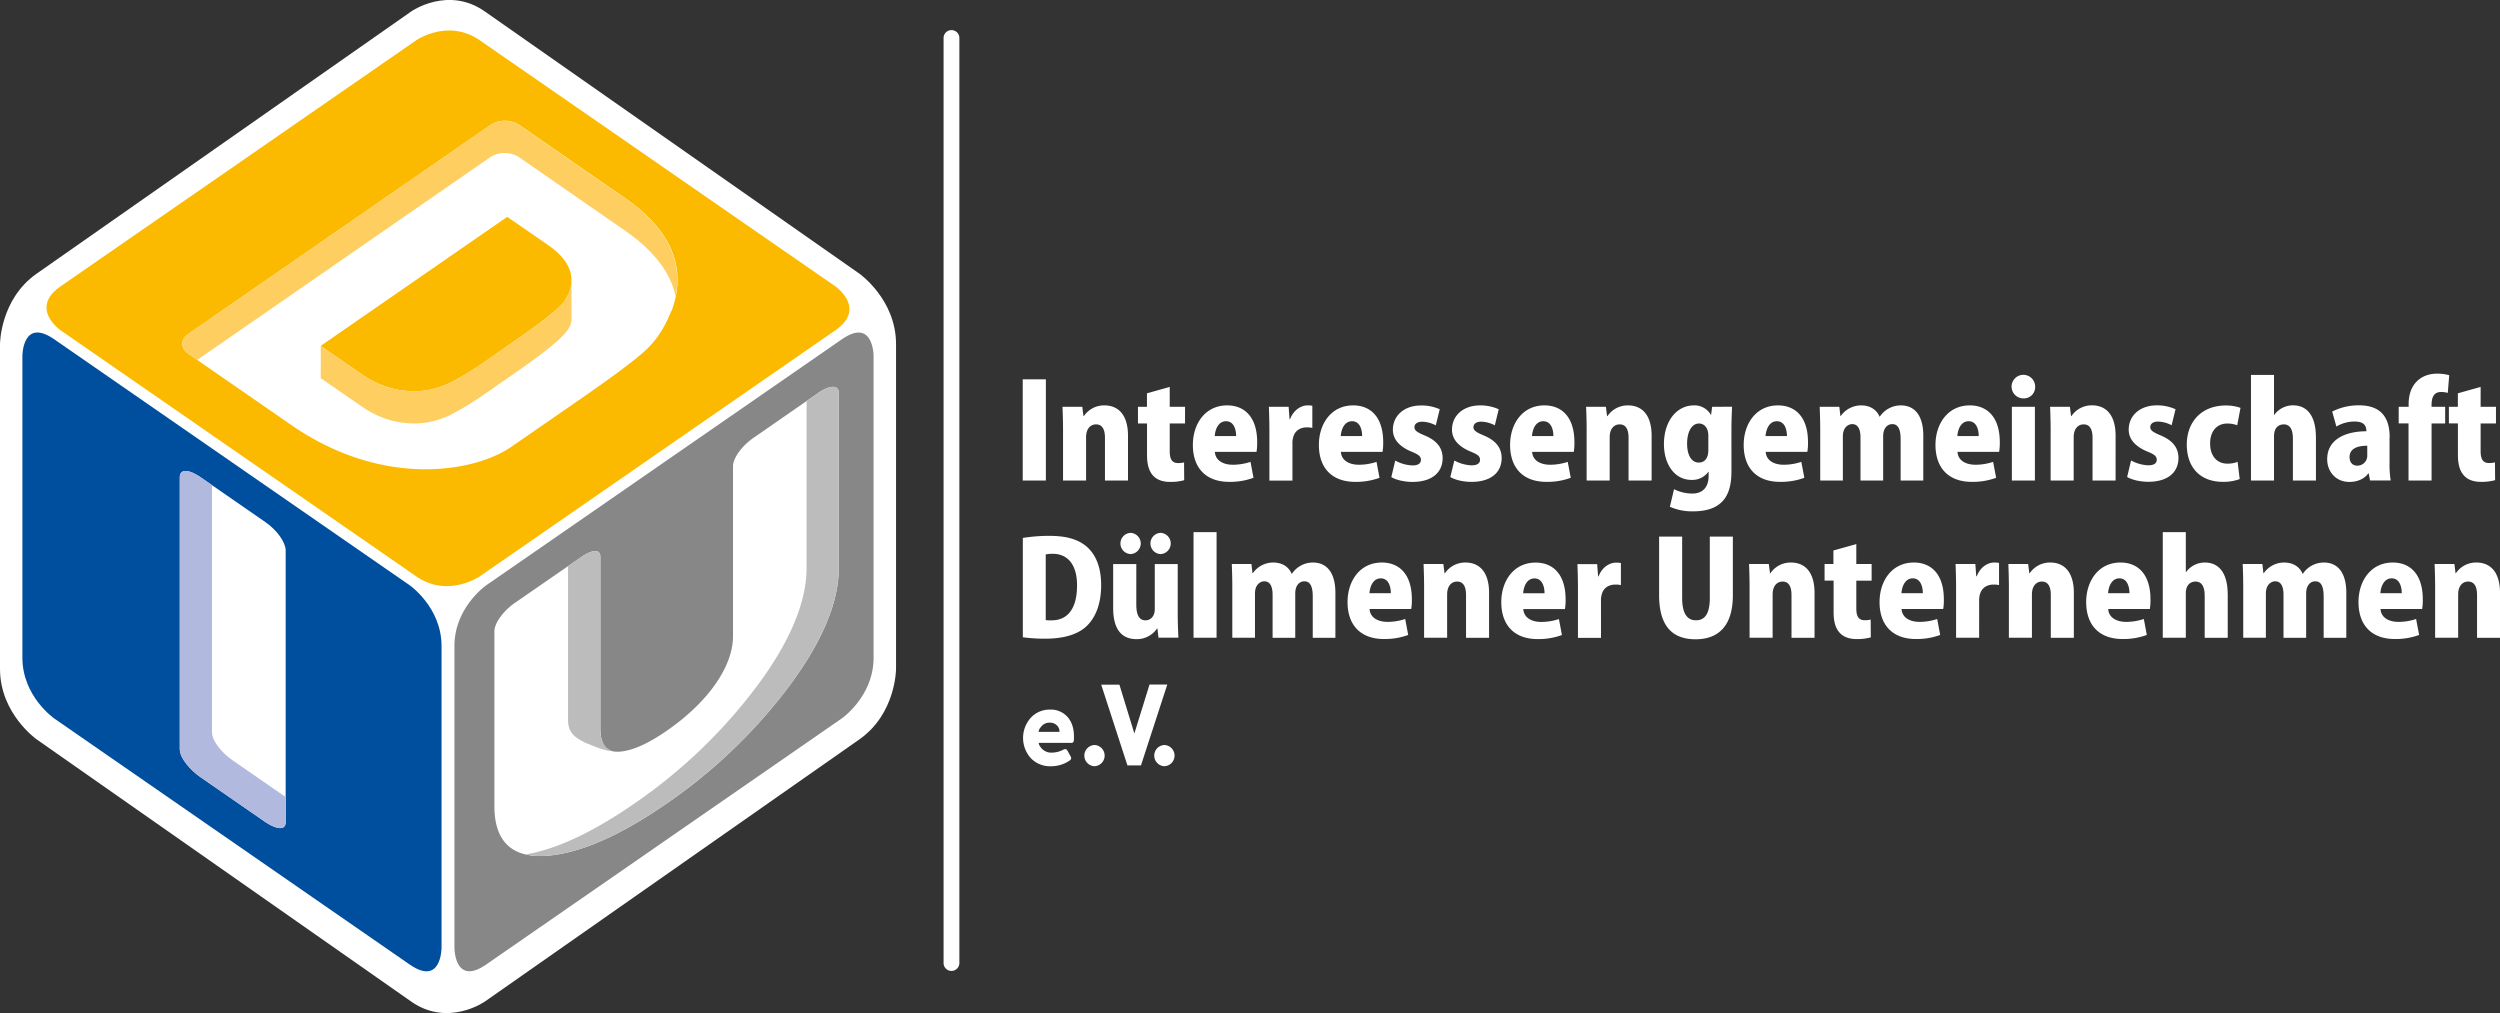
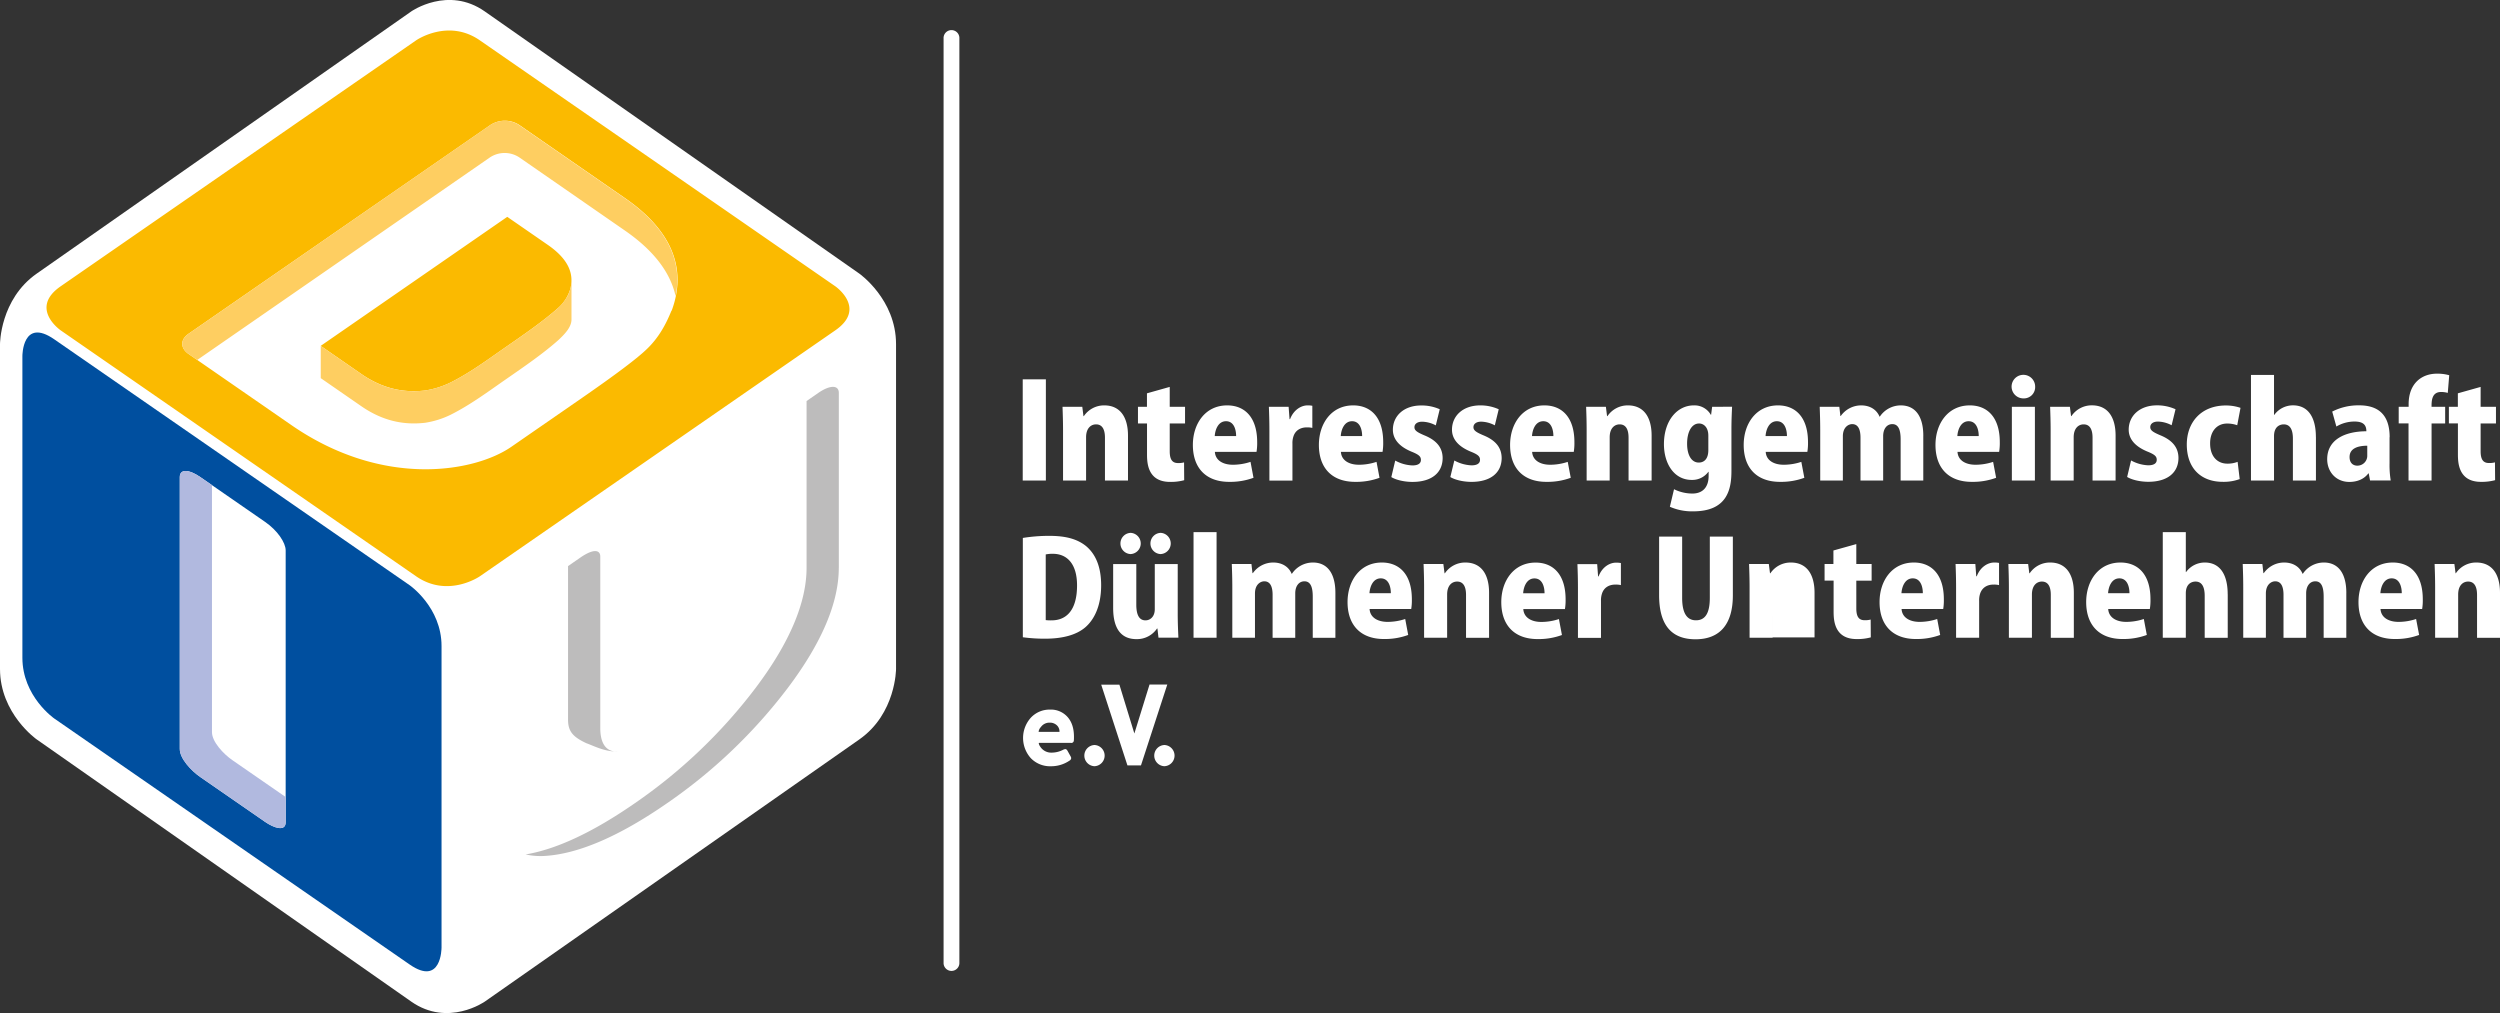
<svg xmlns="http://www.w3.org/2000/svg" id="Ebene_1" data-name="Ebene 1" viewBox="0 0 1201.2 486.75">
  <rect x="0" y="0" width="1201.2" height="486.75" fill="#333333" stroke="none" />
  <defs>
    <style>.cls-1{fill:#fff;}.cls-1,.cls-2,.cls-3,.cls-4,.cls-5,.cls-6,.cls-7{fill-rule:evenodd;}.cls-2{fill:#004f9f;}.cls-3{fill:#878787;}.cls-4{fill:#fbba00;}.cls-5{fill:#b1b9df;}.cls-6{fill:#bdbcbc;}.cls-7{fill:#fece61;}</style>
  </defs>
  <path class="cls-1" d="M75.15,297.52s0-21.52,17.63-33.87l180-126s17.64-12.34,35.27,0l180,126s17.63,12.35,17.63,33.87V453.58s0,21.52-17.63,33.87l-180,126s-17.63,12.34-35.27,0l-180-126S75.15,475.1,75.15,453.58V297.52Z" transform="translate(-75.15 -132.18)" />
  <path class="cls-2" d="M287.3,587.59v-145C287.3,424,272,413.39,272,413.39L101.2,295.2c-15.29-10.58-15.29,8-15.29,8v145c0,18.61,15.29,29.19,15.29,29.19L272,595.62c15.29,10.58,15.29-8,15.29-8Zm-74.89-60.33c0,4.6-5.5,2.84-9.86-.18L171.4,505.53c-4.36-3-9.86-8.87-9.86-13.48V361.41c0-3.81,4.06-4,9.86,0l31.15,21.55c5.8,4,9.86,9.87,9.86,13.68V527.26Z" transform="translate(-75.15 -132.18)" />
-   <path class="cls-3" d="M494.89,448.24v-145s0-18.61-15.3-8L308.79,413.39S293.5,424,293.5,442.58v145s0,18.61,15.29,8l170.8-118.19s15.3-10.58,15.3-29.19ZM478.19,405c0,16.57-8.06,35.92-24.53,57.75a251.29,251.29,0,0,1-58.15,55.47c-22.69,15.7-42.34,24.24-58.43,25.2-16.37.89-24.38-7.36-24.38-23.91v-84c0-3.93,4.23-9.78,9.9-13.7L354,400.11c6.8-4.7,9.61-3.47,9.61-.55V482c0,8.47,3.35,11.63,8.81,11.36,6.06-.3,13.58-3.48,23.13-10.09,20.74-14.35,31.8-31.5,31.8-45.38V356.21c0-3.92,4.23-9.78,9.9-13.7L468.28,321c5.67-3.92,9.91-3.92,9.91,0v84Z" transform="translate(-75.15 -132.18)" />
  <path class="cls-4" d="M476.5,269.74,305.69,151.55c-15.29-10.59-30.58,0-30.58,0L104.3,269.74c-15.29,10.58,0,21.16,0,21.16L275.11,409.09c15.29,10.58,30.58,0,30.58,0L476.5,290.9c15.29-10.58,0-21.16,0-21.16Zm-78.73,11.72c-2.68,6.63-6.24,13.26-12.24,18.83q-7,6.65-30.62,23l-34.13,23.61C303.35,358.94,259.4,367,215.17,336.44l-49.44-34.21c-3.88-2.68-4.15-6.82,0-9.67l145-100.29a12.76,12.76,0,0,1,14,0l50.85,35.18c22.17,15.34,29.85,33.6,22.3,54Zm-48.41-11.19c1.55-7.32-1.72-14-11-20.43l-19.48-13.47-89.64,62,19.44,13.45c10,6.94,20.07,9.22,30.66,8a42.32,42.32,0,0,0,12.33-3.87c9.55-4.78,18.21-11.26,26.5-17,8.64-6,17.59-12.1,25.14-18.78a19.63,19.63,0,0,0,6.07-9.9Z" transform="translate(-75.15 -132.18)" />
  <path class="cls-5" d="M177,365.28l-5.63-3.89c-5.8-4-9.86-3.79-9.86,0V492.05c0,4.61,5.5,10.46,9.86,13.48l31.15,21.55c4.36,3,9.86,4.78,9.86.18V515.11l-25.52-17.65c-4.36-3-9.86-8.87-9.86-13.48V365.28Z" transform="translate(-75.15 -132.18)" />
  <path class="cls-6" d="M478.19,405V321c0-3.92-4.24-3.92-9.91,0l-5.59,3.87V405c0,16.57-8.05,35.92-24.52,57.75A251.29,251.29,0,0,1,380,518.23c-19.88,13.76-37.43,22-52.3,24.49a33.25,33.25,0,0,0,9.36.71c16.09-1,35.74-9.49,58.43-25.2a251.29,251.29,0,0,0,58.15-55.47c16.47-21.83,24.53-41.18,24.53-57.75ZM371.66,493.32c-7.17,0-8.09-7-8.09-11.36v-82.4c0-2.92-2.81-4.15-9.61.55l-5.88,4.07v73.74c0,5.55,2.18,8.28,8.81,11.36,3.8,1.37,8.53,4,14.77,4Z" transform="translate(-75.15 -132.18)" />
  <path class="cls-7" d="M399.75,274.48c3.58-17.58-4.67-33.44-24.28-47l-50.85-35.18a12.78,12.78,0,0,0-14,0L165.7,292.56c-4.12,2.85-3.85,7,0,9.67l4.2,2.91,140.72-97.37a12.8,12.8,0,0,1,14,0L375.47,243c13.66,9.45,21.8,20,24.28,31.5Zm-52.13.24a22.12,22.12,0,0,1-4.33,5.46c-7.55,6.67-16.5,12.79-25.14,18.76-8.29,5.74-16.95,12.22-26.5,17a42.32,42.32,0,0,1-12.33,3.87c-10.59,1.25-20.63-1-30.66-8l-19.4-13.43,0,15.49,19.44,13.45c10,6.93,20.07,9.22,30.66,8a42.32,42.32,0,0,0,12.33-3.87c9.55-4.78,18.21-11.26,26.5-17,8.64-6,17.59-12.09,25.14-18.77,3.21-3,6.41-6.31,6.41-10,0-3.44,0-18.92,0-18.92a16.62,16.62,0,0,1-2.1,8Z" transform="translate(-75.15 -132.18)" />
  <path class="cls-1" d="M528.52,595.08V150.64a3.8,3.8,0,1,1,7.59,0V595.08a3.8,3.8,0,0,1-7.59,0Z" transform="translate(-75.15 -132.18)" />
-   <path class="cls-1" d="M1276.35,417c0-9.19-4-14.54-11.39-14.54a11.71,11.71,0,0,0-9.82,5.16H1255l-.57-4.46h-9.5c.13,3.33.25,7.11.25,11.32v24.11h11.07V417.85c0-4.54,2.45-6.24,4.78-6.24,3.15,0,4.29,2.71,4.29,6.42v20.59h11.07V417Zm-57.47.19c.19-3,1.64-7.12,5.42-7.12s4.85,4,4.85,7.12Zm17.18,12.4a26.86,26.86,0,0,1-8.49,1.39c-4.59,0-8.38-2-8.63-6.18h20a25.44,25.44,0,0,0,.31-4.65c0-12-6-17.69-14.41-17.69-10.57,0-16.48,8.87-16.48,19,0,11.08,6.28,17.75,17.43,17.75a32.37,32.37,0,0,0,11.7-1.95l-1.45-7.68Zm-33.55-12.53c0-9.44-3.9-14.6-10.81-14.6a12.14,12.14,0,0,0-10.08,5.41h-.13c-1.38-3.33-4.53-5.41-8.87-5.41a11.94,11.94,0,0,0-9.76,5.1h-.19l-.5-4.4h-9.44c.13,3.33.25,7.11.25,11.32v24.11h10.88V417.34c0-4.53,2.83-5.85,4.47-5.85,3.09,0,4,3,4,6.48v20.65h10.88V417.28c0-3.59,1.83-5.79,4.41-5.79,3,0,4,2.89,4,7.36v19.77h10.88V417.09Zm-57,.7c0-9.82-3.9-15.3-11-15.3a11.05,11.05,0,0,0-9,4.6h-.12v-19.2h-11.07v50.73h11.07V417.28c0-5,3.27-5.67,4.66-5.67,3.27,0,4.41,2.9,4.41,6.86v20.15h11.07V417.79Zm-57.47-.57c.19-3,1.64-7.12,5.42-7.12s4.85,4,4.85,7.12Zm17.19,12.4a27,27,0,0,1-8.5,1.39c-4.59,0-8.37-2-8.63-6.18h20a25.44,25.44,0,0,0,.31-4.65c0-12-6-17.69-14.41-17.69-10.57,0-16.48,8.87-16.48,19,0,11.08,6.29,17.75,17.43,17.75a32.37,32.37,0,0,0,11.7-1.95l-1.44-7.68ZM1071.59,417c0-9.19-4-14.54-11.38-14.54a11.73,11.73,0,0,0-9.83,5.16h-.19l-.56-4.46h-9.5c.12,3.33.25,7.11.25,11.32v24.11h11.07V417.85c0-4.54,2.46-6.24,4.79-6.24,3.15,0,4.28,2.71,4.28,6.42v20.59h11.07V417Zm-35.94-14.35a12,12,0,0,0-2.33-.19c-2.89,0-6.61,1.95-8.37,6.61h-.25l-.44-5.91h-9.5c.13,3.21.25,6.79.25,11.45v24h11.08V420.87a10.38,10.38,0,0,1,.43-3.34c1-3.15,3.59-4.47,6.43-4.47a10.86,10.86,0,0,1,2.7.25V402.68Zm-46.89,14.54c.19-3,1.64-7.12,5.42-7.12s4.85,4,4.85,7.12Zm17.19,12.4a27,27,0,0,1-8.5,1.39c-4.6,0-8.38-2-8.63-6.18h20a25.44,25.44,0,0,0,.31-4.65c0-12-6-17.69-14.41-17.69-10.57,0-16.48,8.87-16.48,19,0,11.08,6.29,17.75,17.43,17.75a32.37,32.37,0,0,0,11.7-1.95l-1.44-7.68Zm-49.79-26.43h-4.34v8h4.34v14.74c0,4,.19,13.34,11.07,13.34a24.42,24.42,0,0,0,6.8-.82l-.06-8.56a9.71,9.71,0,0,1-2.9.32c-2.64,0-4-1.51-4-5.67V411.17h7.36v-8h-7.36v-9.57l-11,3.08v6.49ZM947,417c0-9.19-4-14.54-11.39-14.54a11.71,11.71,0,0,0-9.82,5.16h-.19l-.57-4.46h-9.49c.12,3.33.25,7.11.25,11.32v24.11h11.07V417.85c0-4.54,2.45-6.24,4.78-6.24,3.16,0,4.29,2.71,4.29,6.42v20.59H947V417ZM907.75,390H896.68v29.44c0,7.75-2.45,10.78-6.67,10.78s-6.62-3.28-6.62-10.78V390H872.32v28.12c0,14.05,5.66,21.22,17.5,21.22,11.64,0,17.93-7.17,17.93-21.1V390Zm-53.81,12.71a12,12,0,0,0-2.33-.19c-2.9,0-6.61,1.95-8.37,6.61H843l-.44-5.91h-9.49c.12,3.21.25,6.79.25,11.45v24h11.07V420.87a10.09,10.09,0,0,1,.44-3.34c.94-3.15,3.59-4.47,6.42-4.47a11,11,0,0,1,2.71.25V402.68ZM807,417.22c.19-3,1.64-7.12,5.42-7.12s4.85,4,4.85,7.12Zm17.19,12.4a26.91,26.91,0,0,1-8.49,1.39c-4.6,0-8.38-2-8.63-6.18h20a25.36,25.36,0,0,0,.32-4.65c0-12-6-17.69-14.41-17.69-10.58,0-16.49,8.87-16.49,19,0,11.08,6.29,17.75,17.43,17.75a32.46,32.46,0,0,0,11.71-1.95l-1.45-7.68ZM790.62,417c0-9.19-4-14.54-11.39-14.54a11.75,11.75,0,0,0-9.83,5.16h-.18l-.57-4.46h-9.5c.13,3.33.25,7.11.25,11.32v24.11h11.07V417.85c0-4.54,2.46-6.24,4.79-6.24,3.15,0,4.29,2.71,4.29,6.42v20.59h11.07V417Zm-57.47.19c.19-3,1.64-7.12,5.42-7.12s4.85,4,4.85,7.12Zm17.19,12.4a27,27,0,0,1-8.5,1.39c-4.6,0-8.38-2-8.63-6.18h20a25.44,25.44,0,0,0,.31-4.65c0-12-6-17.69-14.41-17.69-10.57,0-16.49,8.87-16.49,19,0,11.08,6.3,17.75,17.44,17.75a32.37,32.37,0,0,0,11.7-1.95l-1.44-7.68Zm-33.56-12.53c0-9.44-3.9-14.6-10.81-14.6a12.12,12.12,0,0,0-10.08,5.41h-.13c-1.38-3.33-4.53-5.41-8.87-5.41a11.94,11.94,0,0,0-9.76,5.1h-.19l-.5-4.4H667c.13,3.33.25,7.11.25,11.32v24.11h10.89V417.34c0-4.53,2.83-5.85,4.47-5.85,3.09,0,4,3,4,6.48v20.65h10.88V417.28c0-3.59,1.83-5.79,4.41-5.79,3,0,4,2.89,4,7.36v19.77h10.88V417.09Zm-57.09-29.2H648.62v50.73h11.07V387.89ZM632.76,398.4a5.1,5.1,0,0,0,.06-10.19,5.1,5.1,0,0,0-.06,10.19Zm-14.42,0a5.1,5.1,0,0,0,.07-10.19,5.1,5.1,0,0,0-.07,10.19ZM601,500.33a5.1,5.1,0,0,0,.06-10.19,5.1,5.1,0,0,0-.06,10.19Zm33.59,0a5.1,5.1,0,0,0,.06-10.19,5.1,5.1,0,0,0-.06,10.19Zm6.52-97.14H630V424.9c0,3.59-2.2,5.35-4.47,5.35-3.09,0-4.41-2.77-4.41-7.55V403.19H610v21.08c0,10.2,4,15,11.2,15a11.64,11.64,0,0,0,9.88-5.1h.19l.51,4.41h9.56c-.13-3.15-.32-7.05-.32-11.39v-24Zm-63.51-4.61a15,15,0,0,1,3.4-.31c7,0,11.65,5,11.65,15.17,0,12-5.16,16.88-12.4,16.81a18.3,18.3,0,0,1-2.65-.12V398.58Zm-11,39.79a79.19,79.19,0,0,0,10.63.69c8.44,0,15.05-1.76,19.39-5.47,4-3.46,7.61-9.82,7.61-20.21,0-8.94-2.71-15.11-7.42-18.95-4.09-3.2-9.38-4.78-17.44-4.78a79,79,0,0,0-12.77,1v47.71Zm0-75.29h11.07V314.44H566.55v48.64Zm50.53-21.58c0-9.19-4-14.54-11.38-14.54a11.72,11.72,0,0,0-9.83,5.16h-.19l-.56-4.47h-9.5c.12,3.34.25,7.12.25,11.33v24.1h11.07V342.31c0-4.53,2.46-6.23,4.79-6.23,3.15,0,4.28,2.71,4.28,6.42v20.58h11.07V341.5Zm9.14-13.85h-4.35v8h4.35v14.73c0,4,.18,13.34,11.06,13.34a24.49,24.49,0,0,0,6.8-.81l-.06-8.56a10,10,0,0,1-2.89.32c-2.65,0-4-1.52-4-5.67V335.64h7.36v-8h-7.36v-9.56l-10.94,3.08v6.48ZM676,354.09a26.92,26.92,0,0,1-8.5,1.39c-4.59,0-8.37-2-8.62-6.18h20a25.49,25.49,0,0,0,.32-4.65c0-12-6-17.69-14.41-17.69-10.58,0-16.49,8.87-16.49,19,0,11.08,6.29,17.74,17.43,17.74a32.37,32.37,0,0,0,11.7-1.95L676,354.09Zm-17.19-12.4c.19-3,1.64-7.12,5.42-7.12s4.85,4,4.85,7.12Zm46.89-14.54a11.19,11.19,0,0,0-2.32-.19c-2.9,0-6.61,2-8.38,6.61h-.25l-.44-5.92h-9.49c.12,3.21.25,6.8.25,11.46v24h11.07V345.34a10,10,0,0,1,.44-3.34c.94-3.15,3.59-4.47,6.42-4.47a10.86,10.86,0,0,1,2.7.25V327.15Zm30.85,26.94a26.91,26.91,0,0,1-8.49,1.39c-4.6,0-8.38-2-8.63-6.18h20a25.49,25.49,0,0,0,.32-4.65c0-12-6-17.69-14.41-17.69-10.58,0-16.49,8.87-16.49,19,0,11.08,6.29,17.74,17.43,17.74a32.33,32.33,0,0,0,11.7-1.95l-1.44-7.67Zm-17.19-12.4c.19-3,1.64-7.12,5.42-7.12s4.85,4,4.85,7.12ZM767,328.85A21.37,21.37,0,0,0,758,327c-8.31,0-13.6,5-13.6,11.7,0,3.65,2.08,7.62,8.87,10.46,3.59,1.44,4.6,2.33,4.6,4s-1.32,2.65-4.1,2.65a18.72,18.72,0,0,1-8.24-2.33l-1.88,7.93c2.26,1.38,6.22,2.32,10.19,2.32,8.94,0,14.47-4.21,14.47-11.51-.06-4.53-2.39-8.19-8.55-10.77-3.91-1.63-5-2.52-5-4s1.26-2.65,3.72-2.65a14.6,14.6,0,0,1,6.54,1.77l1.89-7.74Zm28.32,0a21.33,21.33,0,0,0-8.93-1.89c-8.31,0-13.59,5-13.59,11.7,0,3.65,2.07,7.62,8.86,10.46,3.6,1.44,4.61,2.33,4.61,4s-1.33,2.65-4.1,2.65a18.68,18.68,0,0,1-8.24-2.33L772,361.39c2.27,1.38,6.23,2.32,10.19,2.32,8.94,0,14.48-4.21,14.48-11.51-.07-4.53-2.39-8.19-8.56-10.77-3.9-1.63-5-2.52-5-4s1.27-2.65,3.73-2.65a14.63,14.63,0,0,1,6.54,1.77l1.88-7.74Zm33.11,25.24a26.86,26.86,0,0,1-8.49,1.39c-4.6,0-8.38-2-8.63-6.18h20a25.57,25.57,0,0,0,.31-4.65c0-12-6-17.69-14.41-17.69-10.57,0-16.49,8.87-16.49,19,0,11.08,6.29,17.74,17.44,17.74a32.37,32.37,0,0,0,11.7-1.95l-1.45-7.67Zm-17.18-12.4c.19-3,1.63-7.12,5.42-7.12s4.85,4,4.85,7.12Zm57.47-.19c0-9.19-4-14.54-11.39-14.54a11.75,11.75,0,0,0-9.83,5.16h-.19l-.56-4.47h-9.5c.13,3.34.25,7.12.25,11.33v24.1h11.07V342.31c0-4.53,2.46-6.23,4.79-6.23,3.15,0,4.28,2.71,4.28,6.42v20.58h11.08V341.5Zm29.08-13.85-.5,3.84h-.13a9,9,0,0,0-8.19-4.53c-7.93,0-14.34,7.23-14.34,18.63,0,9.32,4.84,17.18,13.34,17.18a9.55,9.55,0,0,0,8-3.9h.13v1.95c0,5.6-3,8.5-7.81,8.5a19.85,19.85,0,0,1-8.81-2.08l-2,8.43a26.47,26.47,0,0,0,11.2,2.2c16.3,0,18.38-10.5,18.38-19.38V338.6c0-4.84.19-8.18.31-11Zm-1.83,20.78c0,4.46-2.2,6-4.59,6-3.47,0-5.61-3.53-5.61-9.07,0-5.79,2.27-9.7,5.73-9.7,2.33,0,4.47,1.89,4.47,5.86v6.87Zm44.69,5.66a26.86,26.86,0,0,1-8.49,1.39c-4.6,0-8.38-2-8.63-6.18h20a24.63,24.63,0,0,0,.32-4.65c0-12-6-17.69-14.41-17.69-10.58,0-16.49,8.87-16.49,19,0,11.08,6.29,17.74,17.43,17.74a32.42,32.42,0,0,0,11.71-1.95l-1.45-7.67Zm-17.19-12.4c.19-3,1.64-7.12,5.42-7.12s4.85,4,4.85,7.12Zm75.79-.13c0-9.44-3.9-14.6-10.82-14.6a12.15,12.15,0,0,0-10.08,5.41h-.12c-1.39-3.33-4.53-5.41-8.87-5.41a12,12,0,0,0-9.77,5.1h-.18l-.51-4.41h-9.43c.12,3.34.25,7.12.25,11.33v24.1h10.88V341.81c0-4.53,2.83-5.85,4.47-5.85,3.09,0,4,3,4,6.48v20.64h10.89V341.75c0-3.59,1.82-5.79,4.4-5.79,3,0,4,2.89,4,7.36v19.76h10.88V341.56Zm33.55,12.53a26.91,26.91,0,0,1-8.49,1.39c-4.6,0-8.38-2-8.63-6.18h20a25.49,25.49,0,0,0,.32-4.65c0-12-6-17.69-14.41-17.69-10.58,0-16.49,8.87-16.49,19,0,11.08,6.29,17.74,17.43,17.74a32.42,32.42,0,0,0,11.71-1.95l-1.45-7.67Zm-17.19-12.4c.19-3,1.64-7.12,5.42-7.12s4.85,4,4.85,7.12ZM1053,318a5.66,5.66,0,1,0-5.66,5.6A5.41,5.41,0,0,0,1053,318Zm-.12,9.63h-11.07v35.43h11.07V327.65Zm38.77,13.85c0-9.19-4-14.54-11.38-14.54a11.72,11.72,0,0,0-9.83,5.16h-.19l-.56-4.47h-9.5c.12,3.34.25,7.12.25,11.33v24.1h11.07V342.31c0-4.53,2.46-6.23,4.79-6.23,3.15,0,4.28,2.71,4.28,6.42v20.58h11.07V341.5Zm28.83-12.65a21.37,21.37,0,0,0-8.93-1.89c-8.31,0-13.6,5-13.6,11.7,0,3.65,2.08,7.62,8.87,10.46,3.59,1.44,4.6,2.33,4.6,4s-1.32,2.65-4.1,2.65a18.63,18.63,0,0,1-8.23-2.33l-1.89,7.93c2.26,1.38,6.22,2.32,10.19,2.32,8.94,0,14.47-4.21,14.47-11.51-.06-4.53-2.39-8.19-8.55-10.77-3.91-1.63-5-2.52-5-4s1.26-2.65,3.72-2.65a14.6,14.6,0,0,1,6.54,1.77l1.89-7.74Zm29.83,25.24a12.92,12.92,0,0,1-5,.88c-4.72,0-8.24-3.46-8.24-9.63-.07-5.73,3.14-9.64,8.18-9.64a14.29,14.29,0,0,1,4.84.82l1.58-8.36a22,22,0,0,0-7-1.14c-11.89,0-18.81,8.05-18.81,18.76,0,11.33,6.73,17.93,17.3,17.93a22.27,22.27,0,0,0,8.12-1.32l-1-8.3Zm37.58-11.84c0-9.81-3.9-15.29-11-15.29a11.07,11.07,0,0,0-9,4.6h-.12v-19.2H1156.7v50.72h11.07V341.75c0-5,3.27-5.67,4.66-5.67,3.28,0,4.41,2.9,4.41,6.86v20.14h11.07V342.25Zm35.44,0c0-7.87-2.9-15.29-14.6-15.29a27.53,27.53,0,0,0-13,3l2,7.18a17.09,17.09,0,0,1,8.74-2.4c4.48,0,5.67,1.95,5.67,4.67-10.45.06-18.82,4.08-18.82,13.46,0,6,4.22,10.89,10.63,10.89,3.66,0,7-1.26,9.14-4.09h.19l.63,3.39h9.93a46.06,46.06,0,0,1-.56-8.37V342.25Zm-10.76,8.69a4.75,4.75,0,0,1-4.79,5c-2,0-3.71-1.26-3.71-4.16,0-4.1,3.9-5.42,8.5-5.42v4.6Zm19.83-23.29h-4.72v8h4.72v27.44h11.07V335.64H1250v-8h-6.54c0-2.64,0-7.12,4.59-7.12a11.68,11.68,0,0,1,3.21.44l.69-8.49a20.85,20.85,0,0,0-5.91-.75c-7.36,0-13.59,4.72-13.59,14.66v1.26Zm23.73,0h-4.34v8h4.34v14.73c0,4,.19,13.34,11.07,13.34a24.55,24.55,0,0,0,6.8-.81l-.07-8.56a9.93,9.93,0,0,1-2.89.32c-2.64,0-4-1.52-4-5.67V335.64h7.37v-8h-7.37v-9.56l-10.94,3.08v6.48ZM627.41,461.09l8.6,0-12.65,38.86h-6.5l-12.6-38.8H613l7.19,23.46,7.27-23.48Zm-53.06,22.75H584c.14,0,.22,0,.22-.13a4.1,4.1,0,0,0-1.12-2.89,4.81,4.81,0,0,0-3.67-1.42,5,5,0,0,0-4.14,2.09,4,4,0,0,0-1.1,2.19c0,.11.06.16.19.16Zm15.34,5.28H574.4c-.09,0-.14.09-.14.26a3.69,3.69,0,0,0,.62,1.42,6.28,6.28,0,0,0,5.76,3,12,12,0,0,0,5.18-1.29,3.48,3.48,0,0,1,1.17-.41c.43,0,.8.3,1.11.88l1.44,2.59a2,2,0,0,1,.3.85,1.5,1.5,0,0,1-.82,1.23,15.66,15.66,0,0,1-8.89,2.7,12.84,12.84,0,0,1-9.68-3.87,14.54,14.54,0,0,1,0-19.46,12.24,12.24,0,0,1,9.18-3.89,10.68,10.68,0,0,1,8.54,3.64q3,3.48,3,9.41c0,.56,0,1.15-.05,1.75a1.24,1.24,0,0,1-1.48,1.21Z" transform="translate(-75.15 -132.18)" />
+   <path class="cls-1" d="M1276.35,417c0-9.19-4-14.54-11.39-14.54a11.71,11.71,0,0,0-9.82,5.16H1255l-.57-4.46h-9.5c.13,3.33.25,7.11.25,11.32v24.11h11.07V417.85c0-4.54,2.45-6.24,4.78-6.24,3.15,0,4.29,2.71,4.29,6.42v20.59h11.07V417Zm-57.47.19c.19-3,1.64-7.12,5.42-7.12s4.85,4,4.85,7.12Zm17.18,12.4a26.86,26.86,0,0,1-8.49,1.39c-4.59,0-8.38-2-8.63-6.18h20a25.44,25.44,0,0,0,.31-4.65c0-12-6-17.69-14.41-17.69-10.57,0-16.48,8.87-16.48,19,0,11.08,6.28,17.75,17.43,17.75a32.37,32.37,0,0,0,11.7-1.95l-1.45-7.68Zm-33.55-12.53c0-9.44-3.9-14.6-10.81-14.6a12.14,12.14,0,0,0-10.08,5.41h-.13c-1.38-3.33-4.53-5.41-8.87-5.41a11.94,11.94,0,0,0-9.76,5.1h-.19l-.5-4.4h-9.44c.13,3.33.25,7.11.25,11.32v24.11h10.88V417.34c0-4.53,2.83-5.85,4.47-5.85,3.09,0,4,3,4,6.48v20.65h10.88V417.28c0-3.59,1.83-5.79,4.41-5.79,3,0,4,2.89,4,7.36v19.77h10.88V417.09Zm-57,.7c0-9.82-3.9-15.3-11-15.3a11.05,11.05,0,0,0-9,4.6h-.12v-19.2h-11.07v50.73h11.07V417.28c0-5,3.27-5.67,4.66-5.67,3.27,0,4.41,2.9,4.41,6.86v20.15h11.07V417.79Zm-57.47-.57c.19-3,1.64-7.12,5.42-7.12s4.85,4,4.85,7.12Zm17.19,12.4a27,27,0,0,1-8.5,1.39c-4.59,0-8.37-2-8.63-6.18h20a25.44,25.44,0,0,0,.31-4.65c0-12-6-17.69-14.41-17.69-10.57,0-16.48,8.87-16.48,19,0,11.08,6.29,17.75,17.43,17.75a32.37,32.37,0,0,0,11.7-1.95l-1.44-7.68ZM1071.59,417c0-9.19-4-14.54-11.38-14.54a11.73,11.73,0,0,0-9.83,5.16h-.19l-.56-4.46h-9.5c.12,3.33.25,7.11.25,11.32v24.11h11.07V417.85c0-4.54,2.46-6.24,4.79-6.24,3.15,0,4.28,2.71,4.28,6.42v20.59h11.07V417Zm-35.94-14.35a12,12,0,0,0-2.33-.19c-2.89,0-6.61,1.95-8.37,6.61h-.25l-.44-5.91h-9.5c.13,3.21.25,6.79.25,11.45v24h11.08V420.87a10.38,10.38,0,0,1,.43-3.34c1-3.15,3.59-4.47,6.43-4.47a10.86,10.86,0,0,1,2.7.25V402.68Zm-46.89,14.54c.19-3,1.64-7.12,5.42-7.12s4.85,4,4.85,7.12Zm17.19,12.4a27,27,0,0,1-8.5,1.39c-4.6,0-8.38-2-8.63-6.18h20a25.44,25.44,0,0,0,.31-4.65c0-12-6-17.69-14.41-17.69-10.57,0-16.48,8.87-16.48,19,0,11.08,6.29,17.75,17.43,17.75a32.37,32.37,0,0,0,11.7-1.95l-1.44-7.68Zm-49.79-26.43h-4.34v8h4.34v14.74c0,4,.19,13.34,11.07,13.34a24.42,24.42,0,0,0,6.8-.82l-.06-8.56a9.71,9.71,0,0,1-2.9.32c-2.64,0-4-1.51-4-5.67V411.17h7.36v-8h-7.36v-9.57l-11,3.08v6.49ZM947,417c0-9.19-4-14.54-11.39-14.54a11.71,11.71,0,0,0-9.82,5.16h-.19l-.57-4.46h-9.49c.12,3.33.25,7.11.25,11.32v24.11h11.07V417.85v20.59H947V417ZM907.75,390H896.68v29.44c0,7.75-2.45,10.78-6.67,10.78s-6.62-3.28-6.62-10.78V390H872.32v28.12c0,14.05,5.66,21.22,17.5,21.22,11.64,0,17.93-7.17,17.93-21.1V390Zm-53.81,12.71a12,12,0,0,0-2.33-.19c-2.9,0-6.61,1.95-8.37,6.61H843l-.44-5.91h-9.49c.12,3.21.25,6.79.25,11.45v24h11.07V420.87a10.09,10.09,0,0,1,.44-3.34c.94-3.15,3.59-4.47,6.42-4.47a11,11,0,0,1,2.71.25V402.68ZM807,417.22c.19-3,1.64-7.12,5.42-7.12s4.85,4,4.85,7.12Zm17.19,12.4a26.91,26.91,0,0,1-8.49,1.39c-4.6,0-8.38-2-8.63-6.18h20a25.36,25.36,0,0,0,.32-4.65c0-12-6-17.69-14.41-17.69-10.58,0-16.49,8.87-16.49,19,0,11.08,6.29,17.75,17.43,17.75a32.46,32.46,0,0,0,11.71-1.95l-1.45-7.68ZM790.62,417c0-9.19-4-14.54-11.39-14.54a11.75,11.75,0,0,0-9.83,5.16h-.18l-.57-4.46h-9.5c.13,3.33.25,7.11.25,11.32v24.11h11.07V417.85c0-4.54,2.46-6.24,4.79-6.24,3.15,0,4.29,2.71,4.29,6.42v20.59h11.07V417Zm-57.47.19c.19-3,1.64-7.12,5.42-7.12s4.85,4,4.85,7.12Zm17.19,12.4a27,27,0,0,1-8.5,1.39c-4.6,0-8.38-2-8.63-6.18h20a25.44,25.44,0,0,0,.31-4.65c0-12-6-17.69-14.41-17.69-10.57,0-16.49,8.87-16.49,19,0,11.08,6.3,17.75,17.44,17.75a32.37,32.37,0,0,0,11.7-1.95l-1.44-7.68Zm-33.56-12.53c0-9.44-3.9-14.6-10.81-14.6a12.12,12.12,0,0,0-10.08,5.41h-.13c-1.38-3.33-4.53-5.41-8.87-5.41a11.94,11.94,0,0,0-9.76,5.1h-.19l-.5-4.4H667c.13,3.33.25,7.11.25,11.32v24.11h10.89V417.34c0-4.53,2.83-5.85,4.47-5.85,3.09,0,4,3,4,6.48v20.65h10.88V417.28c0-3.59,1.83-5.79,4.41-5.79,3,0,4,2.89,4,7.36v19.77h10.88V417.09Zm-57.09-29.2H648.62v50.73h11.07V387.89ZM632.76,398.4a5.1,5.1,0,0,0,.06-10.19,5.1,5.1,0,0,0-.06,10.19Zm-14.42,0a5.1,5.1,0,0,0,.07-10.19,5.1,5.1,0,0,0-.07,10.19ZM601,500.33a5.1,5.1,0,0,0,.06-10.19,5.1,5.1,0,0,0-.06,10.19Zm33.59,0a5.1,5.1,0,0,0,.06-10.19,5.1,5.1,0,0,0-.06,10.19Zm6.52-97.14H630V424.9c0,3.59-2.2,5.35-4.47,5.35-3.09,0-4.41-2.77-4.41-7.55V403.19H610v21.08c0,10.2,4,15,11.2,15a11.64,11.64,0,0,0,9.88-5.1h.19l.51,4.41h9.56c-.13-3.15-.32-7.05-.32-11.39v-24Zm-63.51-4.61a15,15,0,0,1,3.4-.31c7,0,11.65,5,11.65,15.17,0,12-5.16,16.88-12.4,16.81a18.3,18.3,0,0,1-2.65-.12V398.58Zm-11,39.79a79.19,79.19,0,0,0,10.63.69c8.44,0,15.05-1.76,19.39-5.47,4-3.46,7.61-9.82,7.61-20.21,0-8.94-2.71-15.11-7.42-18.95-4.09-3.2-9.38-4.78-17.44-4.78a79,79,0,0,0-12.77,1v47.71Zm0-75.29h11.07V314.44H566.55v48.64Zm50.53-21.58c0-9.19-4-14.54-11.38-14.54a11.72,11.72,0,0,0-9.83,5.16h-.19l-.56-4.47h-9.5c.12,3.34.25,7.12.25,11.33v24.1h11.07V342.31c0-4.53,2.46-6.23,4.79-6.23,3.15,0,4.28,2.71,4.28,6.42v20.58h11.07V341.5Zm9.14-13.85h-4.35v8h4.35v14.73c0,4,.18,13.34,11.06,13.34a24.49,24.49,0,0,0,6.8-.81l-.06-8.56a10,10,0,0,1-2.89.32c-2.65,0-4-1.52-4-5.67V335.64h7.36v-8h-7.36v-9.56l-10.94,3.08v6.48ZM676,354.09a26.92,26.92,0,0,1-8.5,1.39c-4.59,0-8.37-2-8.62-6.18h20a25.49,25.49,0,0,0,.32-4.65c0-12-6-17.69-14.41-17.69-10.58,0-16.49,8.87-16.49,19,0,11.08,6.29,17.74,17.43,17.74a32.37,32.37,0,0,0,11.7-1.95L676,354.09Zm-17.19-12.4c.19-3,1.64-7.12,5.42-7.12s4.85,4,4.85,7.12Zm46.89-14.54a11.19,11.19,0,0,0-2.32-.19c-2.9,0-6.61,2-8.38,6.61h-.25l-.44-5.92h-9.49c.12,3.21.25,6.8.25,11.46v24h11.07V345.34a10,10,0,0,1,.44-3.34c.94-3.15,3.59-4.47,6.42-4.47a10.86,10.86,0,0,1,2.7.25V327.15Zm30.85,26.94a26.91,26.91,0,0,1-8.49,1.39c-4.6,0-8.38-2-8.63-6.18h20a25.49,25.49,0,0,0,.32-4.65c0-12-6-17.69-14.41-17.69-10.58,0-16.49,8.87-16.49,19,0,11.08,6.29,17.74,17.43,17.74a32.33,32.33,0,0,0,11.7-1.95l-1.44-7.67Zm-17.19-12.4c.19-3,1.64-7.12,5.42-7.12s4.85,4,4.85,7.12ZM767,328.85A21.37,21.37,0,0,0,758,327c-8.31,0-13.6,5-13.6,11.7,0,3.65,2.08,7.62,8.87,10.46,3.59,1.44,4.6,2.33,4.6,4s-1.32,2.65-4.1,2.65a18.72,18.72,0,0,1-8.24-2.33l-1.88,7.93c2.26,1.38,6.22,2.32,10.19,2.32,8.94,0,14.47-4.21,14.47-11.51-.06-4.53-2.39-8.19-8.55-10.77-3.91-1.63-5-2.52-5-4s1.26-2.65,3.72-2.65a14.6,14.6,0,0,1,6.54,1.77l1.89-7.74Zm28.32,0a21.33,21.33,0,0,0-8.93-1.89c-8.31,0-13.59,5-13.59,11.7,0,3.65,2.07,7.62,8.86,10.46,3.6,1.44,4.61,2.33,4.61,4s-1.33,2.65-4.1,2.65a18.68,18.68,0,0,1-8.24-2.33L772,361.39c2.27,1.38,6.23,2.32,10.19,2.32,8.94,0,14.48-4.21,14.48-11.51-.07-4.53-2.39-8.19-8.56-10.77-3.9-1.63-5-2.52-5-4s1.27-2.65,3.73-2.65a14.63,14.63,0,0,1,6.54,1.77l1.88-7.74Zm33.11,25.24a26.86,26.86,0,0,1-8.49,1.39c-4.6,0-8.38-2-8.63-6.18h20a25.57,25.57,0,0,0,.31-4.65c0-12-6-17.69-14.41-17.69-10.57,0-16.49,8.87-16.49,19,0,11.08,6.29,17.74,17.44,17.74a32.37,32.37,0,0,0,11.7-1.95l-1.45-7.67Zm-17.18-12.4c.19-3,1.63-7.12,5.42-7.12s4.85,4,4.85,7.12Zm57.47-.19c0-9.19-4-14.54-11.39-14.54a11.75,11.75,0,0,0-9.83,5.16h-.19l-.56-4.47h-9.5c.13,3.34.25,7.12.25,11.33v24.1h11.07V342.31c0-4.53,2.46-6.23,4.79-6.23,3.15,0,4.28,2.71,4.28,6.42v20.58h11.08V341.5Zm29.08-13.85-.5,3.84h-.13a9,9,0,0,0-8.19-4.53c-7.93,0-14.34,7.23-14.34,18.63,0,9.32,4.84,17.18,13.34,17.18a9.55,9.55,0,0,0,8-3.9h.13v1.95c0,5.6-3,8.5-7.81,8.5a19.85,19.85,0,0,1-8.81-2.08l-2,8.43a26.47,26.47,0,0,0,11.2,2.2c16.3,0,18.38-10.5,18.38-19.38V338.6c0-4.84.19-8.18.31-11Zm-1.83,20.78c0,4.46-2.2,6-4.59,6-3.47,0-5.61-3.53-5.61-9.07,0-5.79,2.27-9.7,5.73-9.7,2.33,0,4.47,1.89,4.47,5.86v6.87Zm44.69,5.66a26.86,26.86,0,0,1-8.49,1.39c-4.6,0-8.38-2-8.63-6.18h20a24.63,24.63,0,0,0,.32-4.65c0-12-6-17.69-14.41-17.69-10.58,0-16.49,8.87-16.49,19,0,11.08,6.29,17.74,17.43,17.74a32.42,32.42,0,0,0,11.71-1.95l-1.45-7.67Zm-17.19-12.4c.19-3,1.64-7.12,5.42-7.12s4.85,4,4.85,7.12Zm75.79-.13c0-9.44-3.9-14.6-10.82-14.6a12.15,12.15,0,0,0-10.08,5.41h-.12c-1.39-3.33-4.53-5.41-8.87-5.41a12,12,0,0,0-9.77,5.1h-.18l-.51-4.41h-9.43c.12,3.34.25,7.12.25,11.33v24.1h10.88V341.81c0-4.53,2.83-5.85,4.47-5.85,3.09,0,4,3,4,6.48v20.64h10.89V341.75c0-3.59,1.82-5.79,4.4-5.79,3,0,4,2.89,4,7.36v19.76h10.88V341.56Zm33.55,12.53a26.91,26.91,0,0,1-8.49,1.39c-4.6,0-8.38-2-8.63-6.18h20a25.49,25.49,0,0,0,.32-4.65c0-12-6-17.69-14.41-17.69-10.58,0-16.49,8.87-16.49,19,0,11.08,6.29,17.74,17.43,17.74a32.42,32.42,0,0,0,11.71-1.95l-1.45-7.67Zm-17.19-12.4c.19-3,1.64-7.12,5.42-7.12s4.85,4,4.85,7.12ZM1053,318a5.66,5.66,0,1,0-5.66,5.6A5.41,5.41,0,0,0,1053,318Zm-.12,9.63h-11.07v35.43h11.07V327.65Zm38.77,13.85c0-9.19-4-14.54-11.38-14.54a11.72,11.72,0,0,0-9.83,5.16h-.19l-.56-4.47h-9.5c.12,3.34.25,7.12.25,11.33v24.1h11.07V342.31c0-4.53,2.46-6.23,4.79-6.23,3.15,0,4.28,2.71,4.28,6.42v20.58h11.07V341.5Zm28.83-12.65a21.37,21.37,0,0,0-8.93-1.89c-8.31,0-13.6,5-13.6,11.7,0,3.65,2.08,7.62,8.87,10.46,3.59,1.44,4.6,2.33,4.6,4s-1.32,2.65-4.1,2.65a18.63,18.63,0,0,1-8.23-2.33l-1.89,7.93c2.26,1.38,6.22,2.32,10.19,2.32,8.94,0,14.47-4.21,14.47-11.51-.06-4.53-2.39-8.19-8.55-10.77-3.91-1.63-5-2.52-5-4s1.26-2.65,3.72-2.65a14.6,14.6,0,0,1,6.54,1.77l1.89-7.74Zm29.83,25.24a12.92,12.92,0,0,1-5,.88c-4.72,0-8.24-3.46-8.24-9.63-.07-5.73,3.14-9.64,8.18-9.64a14.29,14.29,0,0,1,4.84.82l1.58-8.36a22,22,0,0,0-7-1.14c-11.89,0-18.81,8.05-18.81,18.76,0,11.33,6.73,17.93,17.3,17.93a22.27,22.27,0,0,0,8.12-1.32l-1-8.3Zm37.58-11.84c0-9.81-3.9-15.29-11-15.29a11.07,11.07,0,0,0-9,4.6h-.12v-19.2H1156.7v50.72h11.07V341.75c0-5,3.27-5.67,4.66-5.67,3.28,0,4.41,2.9,4.41,6.86v20.14h11.07V342.25Zm35.44,0c0-7.87-2.9-15.29-14.6-15.29a27.53,27.53,0,0,0-13,3l2,7.18a17.09,17.09,0,0,1,8.74-2.4c4.48,0,5.67,1.95,5.67,4.67-10.45.06-18.82,4.08-18.82,13.46,0,6,4.22,10.89,10.63,10.89,3.66,0,7-1.26,9.14-4.09h.19l.63,3.39h9.93a46.06,46.06,0,0,1-.56-8.37V342.25Zm-10.76,8.69a4.75,4.75,0,0,1-4.79,5c-2,0-3.71-1.26-3.71-4.16,0-4.1,3.9-5.42,8.5-5.42v4.6Zm19.83-23.29h-4.72v8h4.72v27.44h11.07V335.64H1250v-8h-6.54c0-2.64,0-7.12,4.59-7.12a11.68,11.68,0,0,1,3.21.44l.69-8.49a20.85,20.85,0,0,0-5.91-.75c-7.36,0-13.59,4.72-13.59,14.66v1.26Zm23.73,0h-4.34v8h4.34v14.73c0,4,.19,13.34,11.07,13.34a24.55,24.55,0,0,0,6.8-.81l-.07-8.56a9.93,9.93,0,0,1-2.89.32c-2.64,0-4-1.52-4-5.67V335.64h7.37v-8h-7.37v-9.56l-10.94,3.08v6.48ZM627.41,461.09l8.6,0-12.65,38.86h-6.5l-12.6-38.8H613l7.19,23.46,7.27-23.48Zm-53.06,22.75H584c.14,0,.22,0,.22-.13a4.1,4.1,0,0,0-1.12-2.89,4.81,4.81,0,0,0-3.67-1.42,5,5,0,0,0-4.14,2.09,4,4,0,0,0-1.1,2.19c0,.11.06.16.19.16Zm15.34,5.28H574.4c-.09,0-.14.09-.14.26a3.69,3.69,0,0,0,.62,1.42,6.28,6.28,0,0,0,5.76,3,12,12,0,0,0,5.18-1.29,3.48,3.48,0,0,1,1.17-.41c.43,0,.8.3,1.11.88l1.44,2.59a2,2,0,0,1,.3.85,1.5,1.5,0,0,1-.82,1.23,15.66,15.66,0,0,1-8.89,2.7,12.84,12.84,0,0,1-9.68-3.87,14.54,14.54,0,0,1,0-19.46,12.24,12.24,0,0,1,9.18-3.89,10.68,10.68,0,0,1,8.54,3.64q3,3.48,3,9.41c0,.56,0,1.15-.05,1.75a1.24,1.24,0,0,1-1.48,1.21Z" transform="translate(-75.15 -132.18)" />
</svg>